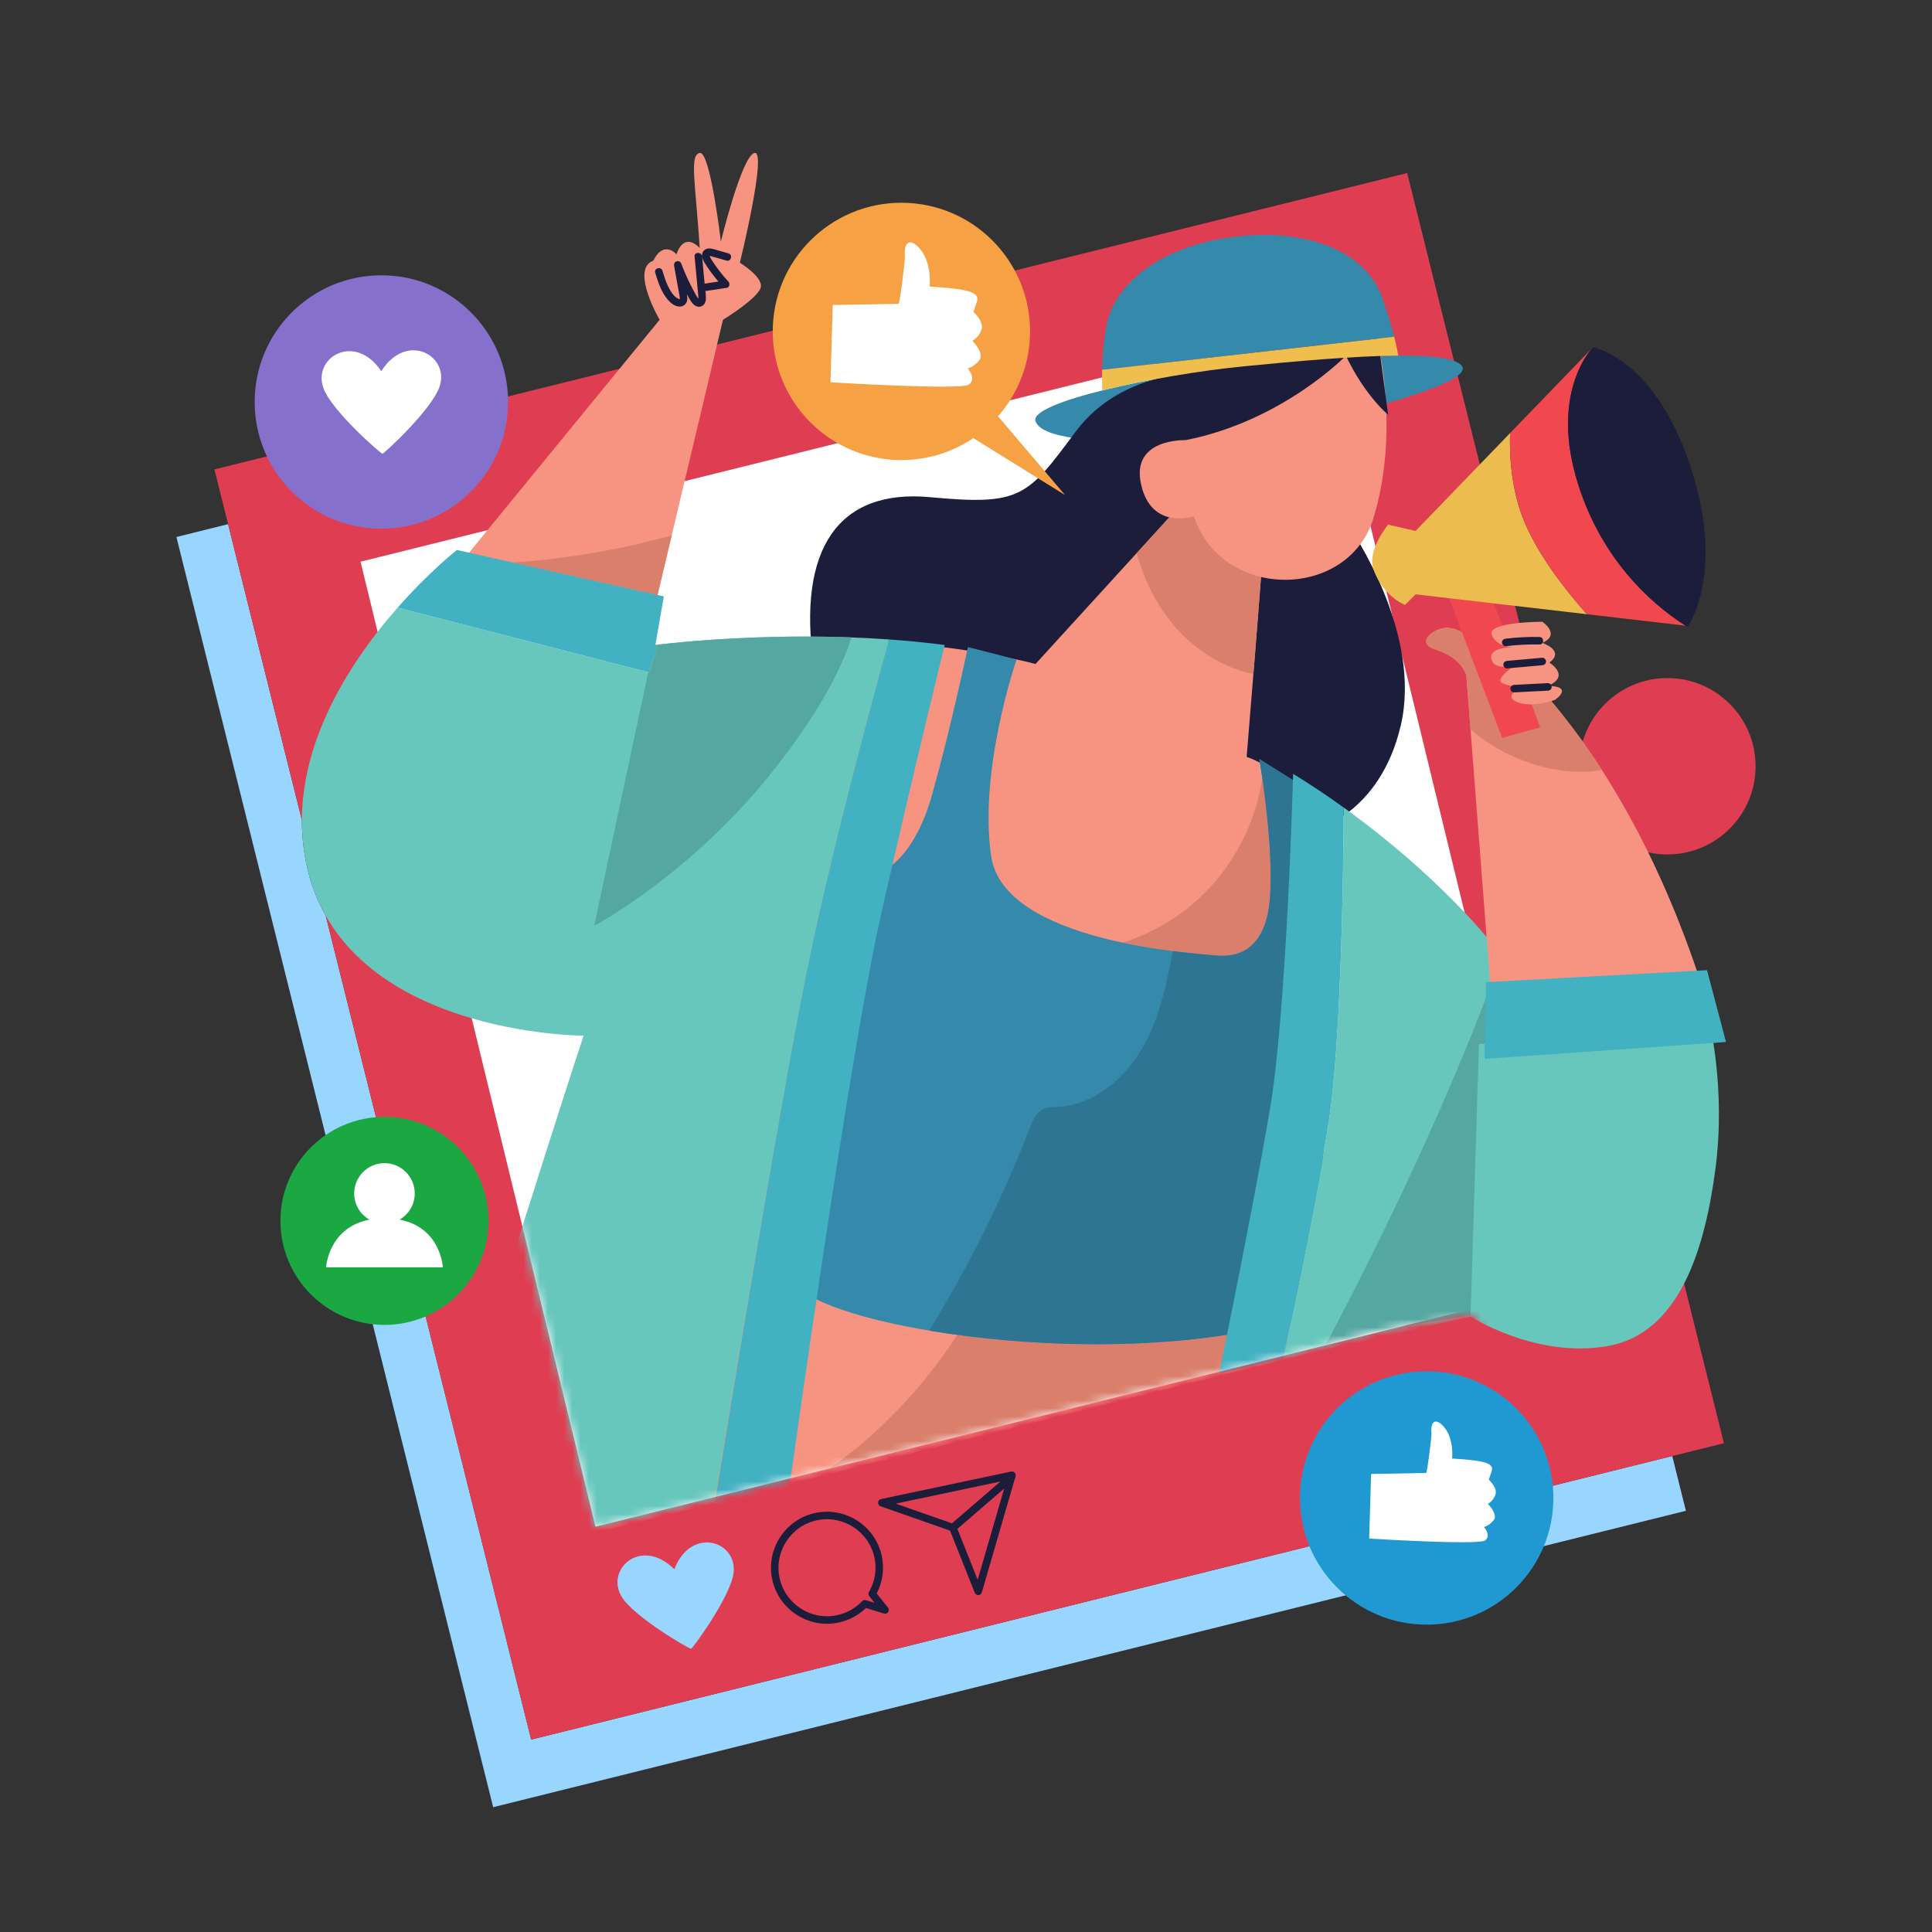
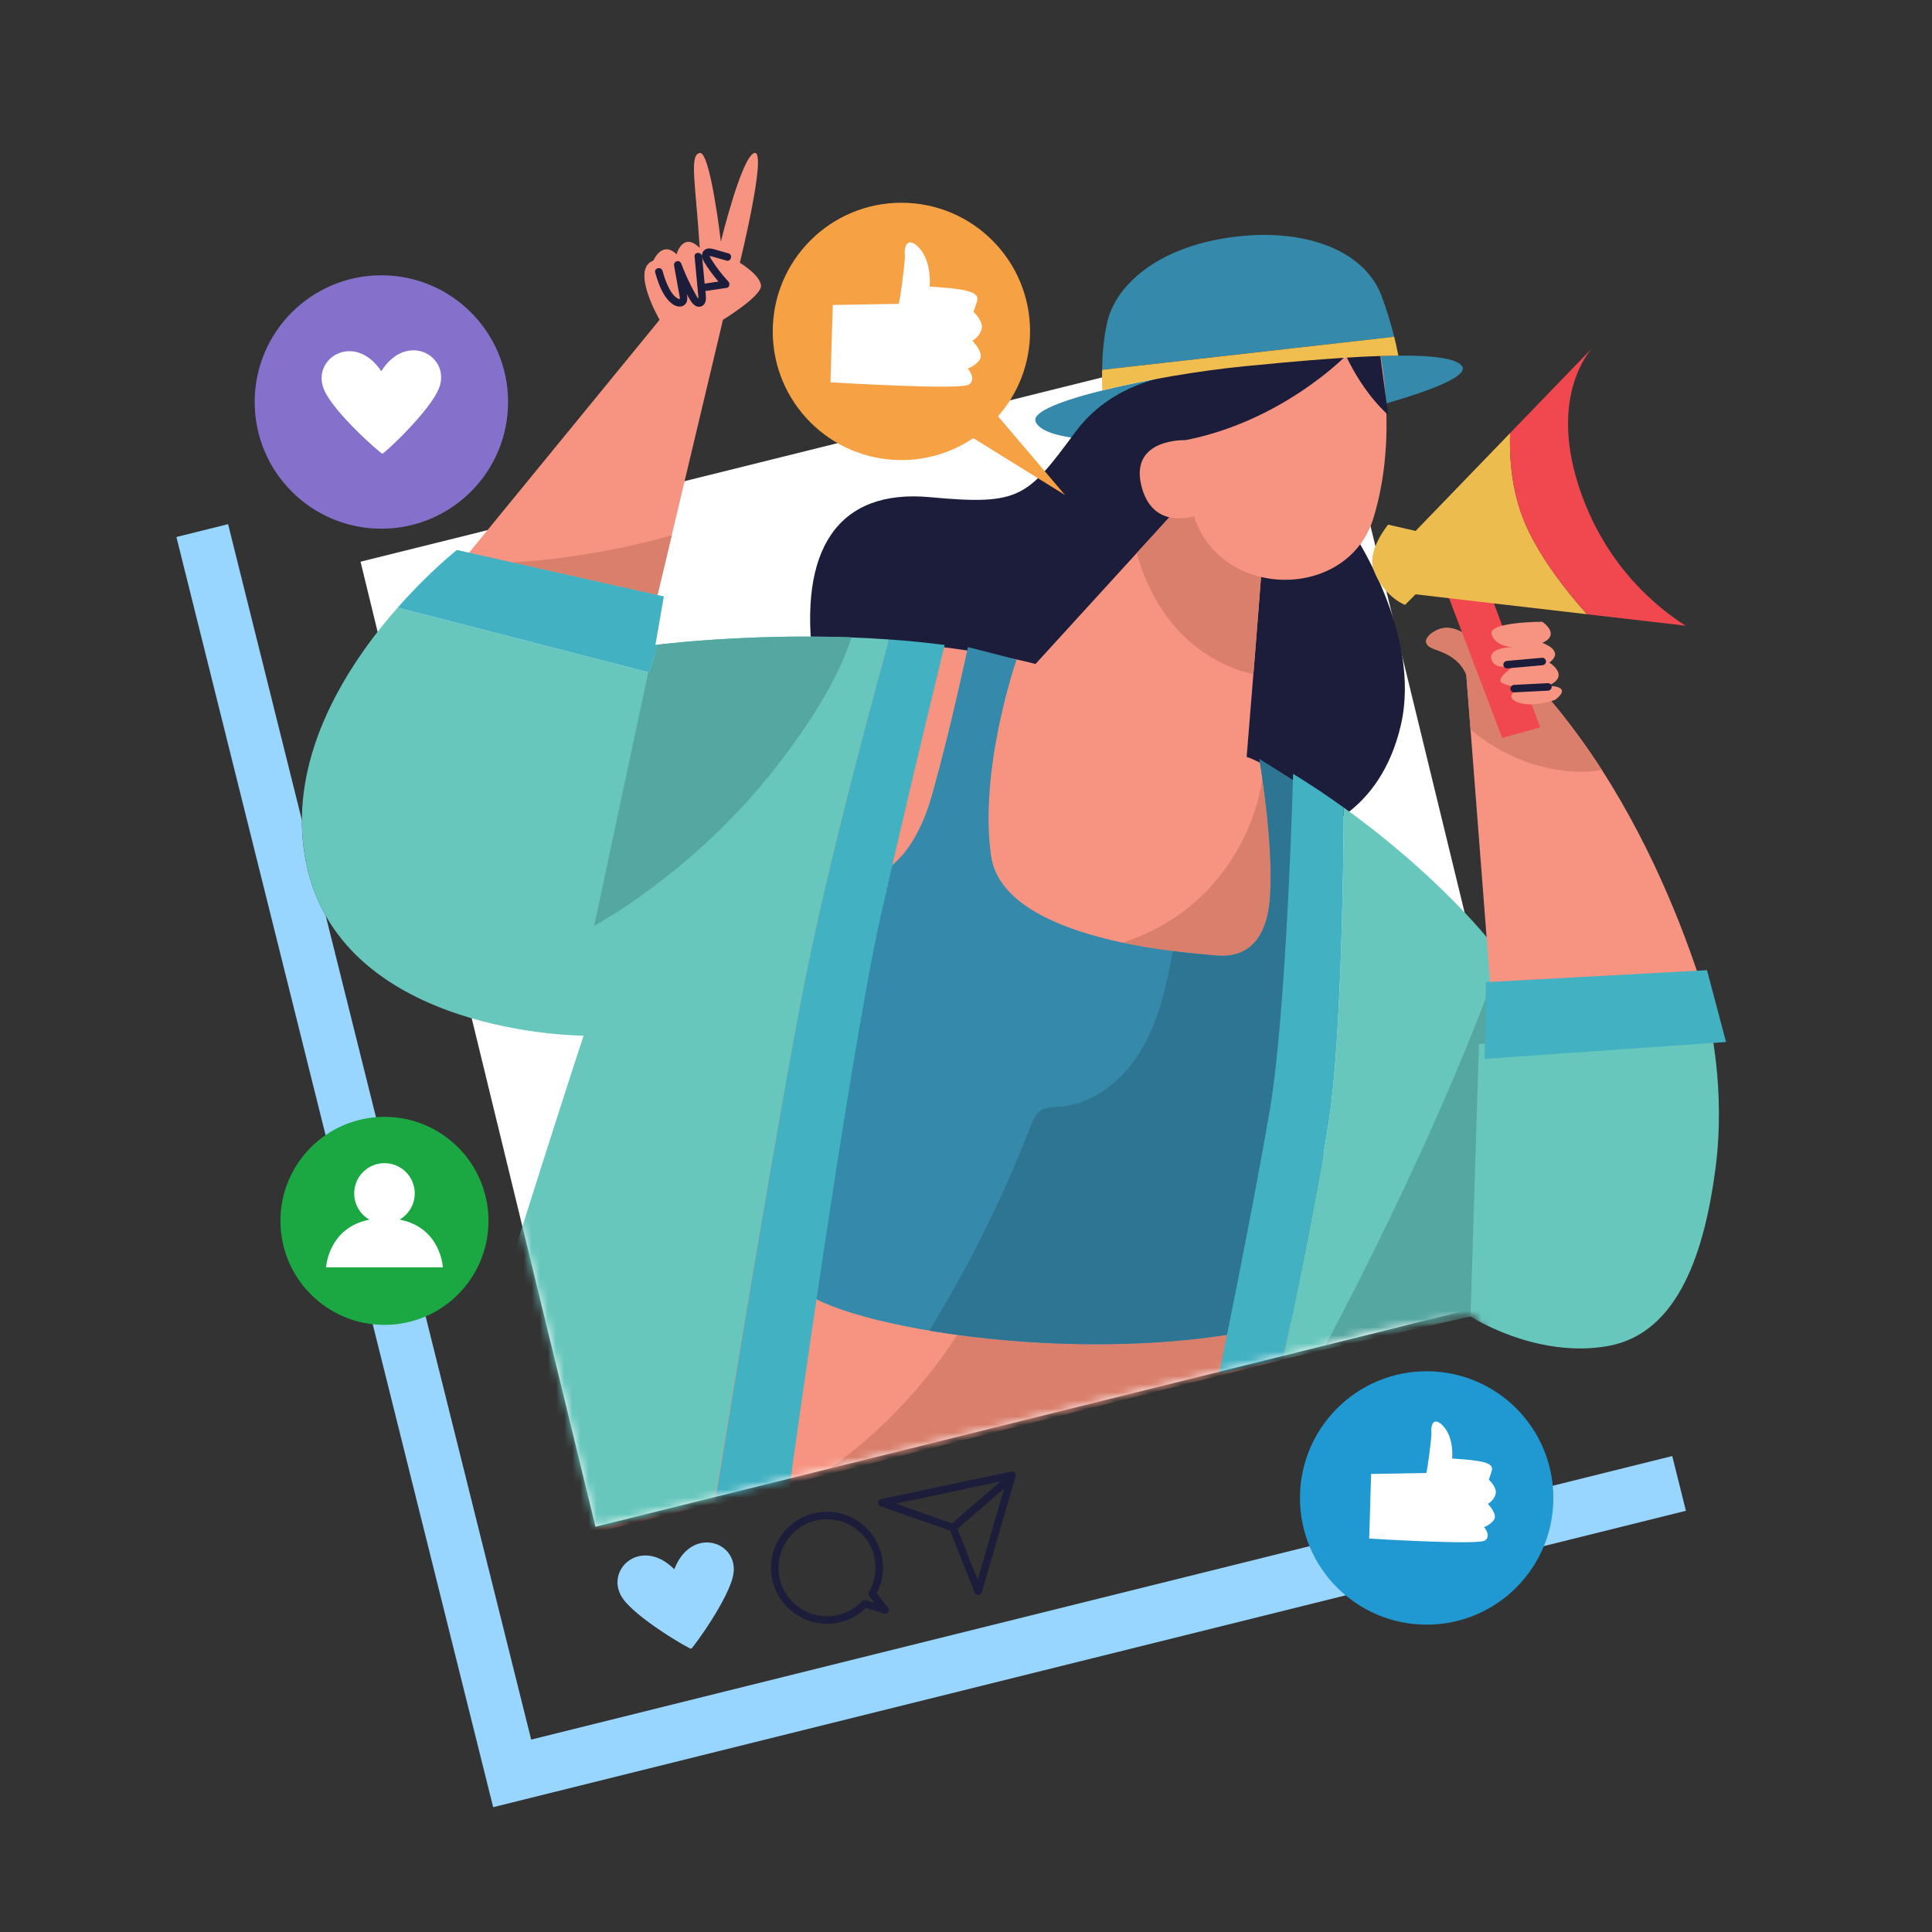
<svg xmlns="http://www.w3.org/2000/svg" width="238" height="238" viewBox="0 0 238 238" fill="none">
  <rect x="0" y="0" width="238" height="238" fill="#333333" stroke="none" />
-   <path d="M216.267 94.394C216.267 100.394 211.404 105.257 205.404 105.257C199.405 105.257 194.541 100.394 194.541 94.394C194.541 88.394 199.405 83.53 205.404 83.53C211.404 83.53 216.267 88.394 216.267 94.394Z" fill="#DF3E52" />
  <path d="M60.753 222.624L21.732 66.152L28.097 64.57L37.189 101.03C37.183 102.912 37.377 104.829 37.814 106.77C38.319 109.015 39.113 111.02 40.126 112.807L65.435 214.299L206.002 179.368L207.683 186.111L60.753 222.624Z" fill="#99D6FF" />
-   <path d="M212.365 177.786L65.435 214.299L26.415 57.827L173.345 21.315L212.365 177.786Z" fill="#DF3E52" />
  <path d="M191.685 158.667L73.358 188.071L44.415 69.194L162.742 39.789L191.685 158.667Z" fill="white" />
  <mask id="mask0_57_3339" style="mask-type:luminance" maskUnits="userSpaceOnUse" x="33" y="15" width="184" height="174">
    <path d="M185.467 168.66C183.341 167.332 183.209 163.102 181.149 162.005C175.427 163.046 175.103 162.945 172.55 163.403C167.995 164.22 163.454 165.682 158.962 166.799C148.623 169.368 138.284 171.937 127.946 174.506C111.194 178.669 94.442 182.832 77.69 186.995C76.246 187.354 74.804 187.724 73.358 188.071C71.393 180.002 69.429 171.933 67.465 163.863C64.859 153.163 61.956 142.527 59.508 131.871C59.39 131.354 59.263 130.803 58.882 130.435C58.57 130.133 58.134 130.003 57.719 129.874C41.289 124.801 28.445 107.38 35.826 90.549C43.873 72.198 61.157 57.707 73.662 42.251C74.313 41.447 74.972 40.623 75.327 39.652C75.834 38.262 75.665 36.733 75.652 35.254C75.63 32.833 75.459 29.616 78.261 28.62C79.145 28.305 80.222 28.272 80.811 27.54C81.193 27.065 81.257 26.418 81.314 25.811C81.576 23.065 82.041 20.338 82.703 17.661C82.852 17.058 83.029 16.424 83.474 15.991C84.897 14.603 92.223 15.949 94.402 16.311C99.391 17.139 101.208 19.872 99.562 24.671C96.837 32.614 93.889 41.148 91.014 49.294C90.406 51.015 87.034 57.374 88.6 58.501C90.162 59.624 96.441 56.266 98.142 55.843C102.453 54.77 106.766 53.704 111.078 52.635C117.325 51.086 127.277 50.654 130.56 44.09C131.614 41.982 132.11 39.631 133.16 37.522C137.099 29.612 147.158 27.419 155.901 26.135C160.334 25.484 166.031 24.84 169.493 28.378C171.25 30.175 170.808 32.144 171.99 33.989C173.51 36.363 175.746 36.731 178.162 37.83C181.74 39.458 183.645 43.077 183.909 46.842C183.921 47.014 191.867 40.765 192.595 40.338C196.611 37.981 200.953 38.169 204.199 41.639C207.126 44.766 209.81 48.188 211.573 52.092C216.121 62.165 216.441 74.428 210.733 83.981C210.369 84.59 209.945 85.224 209.288 85.489C208.839 85.671 208.338 85.655 207.854 85.637C204.445 85.508 201.038 85.379 197.63 85.25C198.837 85.296 203.082 94.834 203.752 96.401C205.997 101.651 208.359 106.824 210.285 112.206C214.012 122.615 217.742 135.163 215.228 146.167C213.265 154.76 212.876 166.307 203.718 170.772C198.948 173.098 193.165 172.329 188.308 170.191C187.315 169.754 186.375 169.227 185.467 168.66Z" fill="white" />
  </mask>
  <g mask="url(#mask0_57_3339)">
    <path d="M136.146 54.222C136.146 54.222 128.342 54.222 127.561 51.881C126.78 49.54 142.649 46.158 153.314 45.117C163.98 44.077 178.548 42.776 180.109 45.117C181.67 47.458 162.94 51.881 157.477 52.922C152.014 53.962 136.146 54.222 136.146 54.222Z" fill="#3589AA" />
    <path d="M149.152 45.898C149.152 45.898 138.487 45.117 132.504 53.181C126.52 61.245 125.74 62.286 114.554 61.245C103.368 60.205 98.166 67.489 100.247 82.057C152.795 99.225 161.639 102.347 161.639 102.347C161.639 102.347 169.964 100.526 172.565 89.34C175.166 78.154 166.841 65.668 165.541 63.847C164.241 62.026 149.152 45.898 149.152 45.898Z" fill="#1B1D3A" />
    <path d="M55.504 70.871L81.257 39.394C81.257 39.394 77.615 33.151 80.477 32.111C81.777 29.509 83.338 31.33 83.338 31.33C83.338 31.33 84.118 28.469 86.2 30.55C85.679 22.485 84.899 19.104 86.2 18.843C87.5 18.584 88.801 29.769 88.801 29.769C88.801 29.769 91.402 19.104 92.963 18.843C94.524 18.584 91.142 32.37 91.142 32.37C91.142 32.37 93.744 33.931 93.744 35.232C93.744 36.532 89.061 39.394 89.061 39.394L80.217 76.594L55.504 70.871Z" fill="#F79481" />
    <path d="M81 73.298L63.141 69.288C69.769 68.857 76.353 67.736 82.749 65.942L81 73.298Z" fill="#DA7F6C" />
    <path d="M87.347 31.528C87.347 31.539 87.276 31.495 87.358 31.525L87.371 31.527L87.347 31.528ZM87.626 31.954C87.609 31.926 87.467 31.673 87.414 31.536C87.481 31.549 87.559 31.555 87.624 31.573C88.248 31.742 88.869 31.925 89.491 32.102C90.064 32.264 90.309 31.373 89.737 31.211C89.358 31.104 88.979 30.996 88.6 30.889C88.242 30.787 87.879 30.652 87.508 30.611C87.17 30.573 86.829 30.68 86.63 30.971C86.438 31.25 86.449 31.602 86.564 31.91C86.681 32.223 86.877 32.501 87.061 32.778C87.254 33.07 87.455 33.356 87.663 33.636C87.931 33.996 88.213 34.344 88.502 34.685C87.953 34.768 87.403 34.85 86.853 34.933L86.803 34.956C86.698 33.835 86.594 32.716 86.488 31.596C86.433 31.009 85.509 31.004 85.564 31.596C85.653 32.537 85.741 33.478 85.829 34.419C85.875 34.908 85.921 35.397 85.967 35.886C85.988 36.112 86.013 36.338 86.03 36.564C86.036 36.636 86.044 36.709 86.039 36.782C85.995 36.73 85.935 36.675 85.916 36.648C85.802 36.482 85.71 36.295 85.613 36.12C85.399 35.735 85.195 35.345 84.999 34.95C84.602 34.149 84.248 33.328 83.933 32.492C83.723 31.935 82.936 32.149 83.042 32.738C83.198 33.609 83.354 34.481 83.51 35.353C83.584 35.764 83.677 36.176 83.732 36.59C83.742 36.666 83.756 36.823 83.737 36.852C83.749 36.833 83.781 36.877 83.682 36.845C83.627 36.827 83.579 36.812 83.528 36.787C82.975 36.517 82.583 35.837 82.32 35.311C82.009 34.688 81.807 34.016 81.607 33.352C81.436 32.785 80.543 33.026 80.716 33.598C80.972 34.447 81.242 35.31 81.686 36.083C82.079 36.769 82.721 37.631 83.559 37.755C84.008 37.822 84.443 37.606 84.601 37.169C84.71 36.87 84.67 36.538 84.609 36.216C84.767 36.523 84.93 36.829 85.118 37.114C85.373 37.501 85.786 37.887 86.289 37.769C86.779 37.654 86.971 37.175 86.963 36.715C86.959 36.418 86.929 36.119 86.896 35.82C86.961 35.832 87.029 35.834 87.099 35.824C87.907 35.702 88.716 35.581 89.525 35.46C89.89 35.404 89.94 34.916 89.729 34.687C88.946 33.841 88.242 32.929 87.626 31.954Z" fill="#1B1D3A" />
    <path d="M146.551 60.986L127.561 81.796C127.561 81.796 109.091 76.594 80.736 79.455C71.025 189.753 71.025 189.406 71.025 189.406L160.598 166.861L162.159 97.925C162.159 97.925 155.395 93.763 153.574 93.243C155.395 71.131 155.655 66.709 155.655 66.709L146.551 60.986Z" fill="#F79481" />
    <path d="M102.236 180.895C108.25 176.635 113.783 170.858 117.92 164.441C123.165 165.156 129.05 165.596 135.077 165.596C141.86 165.596 148.822 165.039 155.252 163.689L154.508 167.906C147.99 169.525 141.471 171.145 134.954 172.765C132.617 173.345 130.282 173.925 127.946 174.506C119.376 176.635 110.806 178.765 102.236 180.895Z" fill="#DA7F6C" />
    <path d="M154.405 83.052C155.393 70.78 155.621 67.261 155.651 66.771C155.621 67.261 155.393 70.785 154.405 83.052ZM155.653 66.74C155.653 66.74 155.653 66.74 155.653 66.74V66.74Z" fill="#191A30" />
    <path d="M154.405 83.052C150.82 82.266 147.462 80.241 144.993 77.49C142.609 74.833 140.993 71.588 140.022 68.141L142.616 65.298L145.459 62.183L148.407 62.152L155.655 66.709C155.655 66.709 155.655 66.709 155.655 66.709C155.655 66.71 155.655 66.71 155.655 66.71V66.71C155.655 66.71 155.655 66.71 155.655 66.71C155.655 66.71 155.655 66.71 155.655 66.711C155.655 66.711 155.655 66.711 155.655 66.711C155.655 66.712 155.655 66.712 155.655 66.712C155.655 66.713 155.655 66.713 155.655 66.713C155.655 66.714 155.655 66.714 155.655 66.714C155.655 66.714 155.655 66.714 155.655 66.714C155.655 66.714 155.655 66.714 155.655 66.715C155.655 66.715 155.655 66.715 155.655 66.715C155.655 66.716 155.655 66.716 155.655 66.716V66.717V66.717C155.655 66.717 155.655 66.717 155.655 66.718C155.655 66.718 155.655 66.718 155.655 66.718C155.655 66.719 155.655 66.719 155.655 66.72C155.655 66.721 155.655 66.721 155.655 66.722C155.655 66.723 155.655 66.723 155.655 66.723C155.655 66.723 155.655 66.724 155.655 66.724C155.655 66.724 155.655 66.724 155.655 66.725C155.655 66.725 155.655 66.725 155.655 66.725V66.726C155.655 66.726 155.655 66.727 155.655 66.727C155.655 66.728 155.655 66.728 155.655 66.728C155.655 66.728 155.655 66.728 155.655 66.728C155.655 66.729 155.655 66.729 155.655 66.729C155.655 66.73 155.655 66.73 155.655 66.73C155.655 66.73 155.655 66.73 155.655 66.73C155.655 66.731 155.655 66.731 155.655 66.731C155.654 66.732 155.654 66.732 155.654 66.732C155.654 66.732 155.654 66.732 155.654 66.733C155.654 66.733 155.654 66.734 155.654 66.734C155.654 66.735 155.654 66.735 155.654 66.735C155.654 66.736 155.654 66.736 155.654 66.737C155.654 66.737 155.654 66.737 155.654 66.738C155.654 66.739 155.654 66.739 155.654 66.74C155.654 66.74 155.654 66.74 155.654 66.74C155.654 66.74 155.654 66.74 155.654 66.741C155.654 66.741 155.654 66.742 155.654 66.742C155.654 66.742 155.654 66.743 155.654 66.744C155.654 66.745 155.654 66.746 155.654 66.747C155.654 66.747 155.653 66.747 155.653 66.748V66.748C155.653 66.749 155.653 66.749 155.653 66.749C155.653 66.749 155.653 66.75 155.653 66.75C155.653 66.751 155.653 66.751 155.653 66.751C155.653 66.752 155.653 66.752 155.653 66.752C155.653 66.753 155.653 66.753 155.653 66.753C155.653 66.754 155.653 66.755 155.653 66.756C155.653 66.758 155.653 66.76 155.653 66.761C155.653 66.761 155.653 66.761 155.653 66.761C155.653 66.762 155.652 66.763 155.652 66.764C155.652 66.766 155.652 66.769 155.652 66.77C155.652 66.771 155.652 66.771 155.652 66.771C155.621 67.261 155.393 70.78 154.405 83.052Z" fill="#DA7F6C" />
    <path d="M150.558 117.746C150.558 117.746 150.558 117.746 150.558 117.746C150.263 117.746 149.98 117.728 149.716 117.7C149.702 117.699 149.687 117.697 149.673 117.695C149.08 117.629 147.114 117.496 144.487 117.161C142.665 116.928 140.523 116.599 138.3 116.126C141.729 115.027 144.927 113.205 147.588 110.777C151.829 106.909 154.666 101.54 155.505 95.865C155.918 98.718 156.53 103.671 156.53 107.992C156.53 108.924 156.501 109.826 156.436 110.671C156.434 110.697 156.432 110.722 156.43 110.747C155.952 116.638 152.887 117.742 150.568 117.746C150.565 117.746 150.562 117.746 150.558 117.746Z" fill="#DA7F6C" />
    <path d="M125.22 81.276C125.22 81.276 120.538 94.803 122.098 105.469C123.659 116.134 147.332 117.435 149.673 117.695C152.014 117.955 155.916 117.435 156.436 110.671C156.957 103.908 155.136 93.503 155.136 93.503L162.16 97.925C162.16 97.925 165.021 144.229 161.119 162.178C138.487 169.202 105.19 164 98.946 159.057C108.311 107.55 108.311 107.55 108.311 107.55C108.311 107.55 112.473 106.249 114.815 97.925C117.156 89.601 119.237 79.715 119.237 79.715C119.237 79.715 124.439 81.016 125.22 81.276Z" fill="#3589AA" />
-     <path d="M150.568 117.746C152.887 117.742 155.952 116.638 156.43 110.747C155.952 116.638 152.887 117.743 150.568 117.746ZM149.673 117.695C149.079 117.63 147.115 117.497 144.487 117.161C144.487 117.161 144.487 117.161 144.487 117.161C147.114 117.496 149.079 117.629 149.673 117.695Z" fill="#BA6D5D" />
    <path d="M135.074 165.595C127.687 165.595 120.511 164.934 114.469 163.917C119.365 155.963 123.535 147.561 126.906 138.851C127.218 138.043 127.574 137.172 128.323 136.737C128.946 136.374 129.708 136.394 130.426 136.346C134.833 136.055 138.62 132.838 140.797 128.995C142.842 125.382 143.713 121.25 144.487 117.161C147.114 117.497 149.079 117.63 149.673 117.695C149.687 117.697 149.702 117.699 149.716 117.7C149.98 117.728 150.263 117.746 150.558 117.746C150.558 117.746 150.558 117.746 150.558 117.746C150.562 117.746 150.565 117.746 150.568 117.746C152.886 117.743 155.952 116.638 156.43 110.747C156.432 110.722 156.434 110.697 156.436 110.671C156.501 109.826 156.53 108.924 156.53 107.992C156.53 101.469 155.136 93.503 155.136 93.503L162.159 97.925V97.925C162.159 97.926 162.159 97.926 162.159 97.926C162.159 97.926 162.159 97.926 162.159 97.926C162.159 97.926 162.159 97.926 162.159 97.927C162.159 97.927 162.159 97.927 162.159 97.927C162.159 97.927 162.159 97.927 162.159 97.927C162.159 97.928 162.159 97.928 162.159 97.928C162.159 97.928 162.159 97.928 162.159 97.928V97.929C162.159 97.929 162.159 97.929 162.159 97.93C162.159 97.93 162.159 97.93 162.159 97.931C162.159 97.931 162.159 97.931 162.159 97.932C162.16 97.934 162.16 97.936 162.16 97.94C162.16 97.94 162.16 97.94 162.16 97.94C162.16 97.941 162.16 97.942 162.16 97.943V97.943C162.206 98.692 163.645 122.463 163.007 142.338C161.867 148.926 160.26 156.881 159.028 162.783C151.605 164.793 143.211 165.595 135.074 165.595Z" fill="#2D7593" />
    <path d="M187.132 161.138L183.49 115.874C183.49 115.874 177.174 107.841 165.534 99.483C165.499 105.926 165.263 127.842 163.72 137.986C162.378 146.807 159.48 160.717 158.05 167.42L181.149 162.178L187.132 161.138Z" fill="#67C7BD" />
    <path d="M165.534 99.483C163.6 98.094 161.523 96.696 159.298 95.324C159.298 95.324 158.517 124.459 156.436 136.685C154.355 148.911 150.193 169.202 150.193 169.202L158.05 167.42C159.481 160.717 162.378 146.807 163.72 137.986C165.264 127.842 165.499 105.926 165.534 99.483Z" fill="#42B1C1" />
    <path d="M163.315 165.646C165.434 161.695 176.13 141.44 183.598 121.485L183.668 122.383L181.159 162.011C181.156 162.009 181.152 162.007 181.149 162.005C175.629 163.009 175.133 162.95 172.813 163.356C172.728 163.371 172.64 163.386 172.55 163.403C169.462 163.957 166.38 164.807 163.315 165.646Z" fill="#55A7A2" />
    <path d="M109.524 78.772C95.536 77.774 83.129 79.163 81.048 79.416L79.956 82.837L48.989 74.853C42.656 82.044 34.92 93.909 37.814 106.77C42.496 127.581 71.892 127.581 71.892 127.581C71.892 127.581 66.806 142.846 51.458 192.272C58.301 191.746 76.74 187.669 88.021 185.071C89.63 175.045 96.068 136.248 99.206 120.557C102.212 105.525 107.7 85.355 109.524 78.772Z" fill="#67C7BD" />
    <path d="M109.524 78.772C107.7 85.355 102.212 105.525 99.206 120.557C96.068 136.248 89.63 175.392 88.02 185.418C93.464 184.163 97.242 183.254 97.242 183.254C97.242 183.254 104.669 129.661 108.571 112.493C112.473 95.324 116.375 79.455 116.375 79.455C114.074 79.155 111.779 78.933 109.524 78.772Z" fill="#42B1C1" />
    <path d="M81.048 79.416C80.846 79.441 80.736 79.455 80.736 79.455L81.777 73.472L56.284 67.749C56.284 67.749 52.904 70.409 48.989 74.853L79.956 82.837L81.048 79.416Z" fill="#42B1C1" />
    <path d="M81.048 79.416C81.198 79.398 81.404 79.373 81.66 79.345C81.404 79.373 81.198 79.398 81.048 79.416Z" fill="#223862" />
    <path d="M73.193 114.053L79.858 82.812L79.956 82.837L81.048 79.416C81.198 79.398 81.404 79.374 81.66 79.345C84.024 79.077 90.726 78.417 99.147 78.417C100.986 78.417 102.907 78.448 104.882 78.522C103.976 81.499 101.632 86.764 95.564 94.543C85.419 107.55 73.193 114.053 73.193 114.053Z" fill="#55A7A2" />
    <path d="M169.964 43.296C169.964 43.296 172.305 53.702 169.183 63.847C166.061 73.992 150.453 73.992 147.071 63.587C147.071 63.587 141.869 65.408 140.568 59.685C139.267 53.962 146.031 54.222 146.031 54.222C144.73 45.637 144.47 43.817 144.47 43.817L169.703 41.215L169.964 43.296Z" fill="#F79481" />
    <path d="M165.801 43.817C165.801 43.817 157.997 51.881 146.031 54.222C141.088 43.556 142.128 41.735 142.128 41.735L169.183 38.354L169.963 43.297L171.004 51.1C171.004 51.1 168.142 48.759 165.801 43.817Z" fill="#1B1D3A" />
    <path d="M170.223 36.533C168.142 30.81 160.598 27.948 151.493 29.249C142.389 30.55 137.447 35.232 136.406 39.654C135.955 41.569 135.798 43.726 135.763 45.558L171.749 41.484C171.402 40.1 170.915 38.435 170.223 36.533Z" fill="#3589AA" />
    <path d="M153.314 45.117C159.408 44.523 166.771 43.845 172.259 43.808C172.139 43.165 171.975 42.386 171.749 41.484L135.763 45.558C135.745 46.526 135.762 47.399 135.788 48.101C141.042 46.796 147.858 45.65 153.314 45.117Z" fill="#F0BE4F" />
    <path d="M180.629 83.097L184.271 130.182L211.585 128.361C211.585 128.361 205.342 100.006 186.872 81.796C181.93 78.935 180.109 77.894 180.109 77.894C180.109 77.894 178.548 76.854 176.987 77.635C175.427 78.415 175.166 79.455 176.727 79.976C178.287 80.496 179.849 81.276 180.629 83.097Z" fill="#F79481" />
    <path d="M187.016 81.938L187.013 81.936C187.014 81.937 187.015 81.937 187.016 81.938ZM186.969 81.892C186.967 81.891 186.967 81.89 186.964 81.887C186.966 81.889 186.968 81.891 186.969 81.892ZM186.921 81.845C186.92 81.843 186.918 81.841 186.917 81.84C186.918 81.841 186.919 81.843 186.921 81.845Z" fill="#C1CECA" />
    <path d="M194.762 95.081C194.325 95.081 193.888 95.062 193.457 95.028C188.946 94.671 184.604 92.79 181.153 89.87L180.629 83.097C179.848 81.276 178.287 80.496 176.727 79.976C176.01 79.737 175.678 79.388 175.678 79.006C175.679 78.555 176.142 78.056 176.987 77.635C177.412 77.421 177.838 77.344 178.232 77.344C179.283 77.344 180.108 77.894 180.108 77.894C180.108 77.894 181.93 78.935 186.872 81.796C186.887 81.811 186.902 81.826 186.917 81.84C186.918 81.841 186.92 81.843 186.921 81.845C186.936 81.859 186.95 81.873 186.964 81.887C186.967 81.89 186.967 81.891 186.969 81.892C186.984 81.907 186.999 81.922 187.013 81.936L187.016 81.938C191.003 85.894 194.417 90.322 197.319 94.829C196.488 95.007 195.623 95.081 194.762 95.081Z" fill="#DA7F6C" />
    <path d="M210.544 125.76C210.544 125.76 212.625 134.084 211.325 143.969C210.024 153.854 206.903 164.259 198.058 165.821C189.213 167.382 181.149 162.178 181.149 162.178L182.19 128.621L210.544 125.76Z" fill="#67C7BD" />
    <path d="M178.027 72.431L185.051 90.901L189.734 89.601L183.23 72.171L178.027 72.431Z" fill="#F0484E" />
    <path d="M186.028 53.349L174.386 65.408L171.004 64.627C171.004 64.627 168.403 67.749 169.183 70.09C169.963 72.431 171.784 73.992 173.085 74.513C174.386 73.212 174.386 73.212 174.386 73.212L195.493 75.666C192.822 72.672 189.966 68.96 188.173 65.148C186.318 61.208 185.911 56.908 186.028 53.349Z" fill="#EDBC4F" />
    <path d="M194.416 59.685C190.896 48.619 195.883 43.147 196.219 42.795L186.029 53.349C185.911 56.908 186.318 61.208 188.173 65.148C189.966 68.96 192.822 72.672 195.493 75.666L207.643 77.079C203.036 74.144 197.28 68.684 194.416 59.685Z" fill="#F0484E" />
-     <path d="M208.203 57.344C203.781 44.077 196.237 42.776 196.237 42.776L196.219 42.795C195.883 43.147 190.895 48.619 194.416 59.685C197.28 68.684 203.036 74.144 207.643 77.079L207.943 77.114C207.943 77.114 212.625 70.611 208.203 57.344Z" fill="#1B1D3A" />
    <path d="M183.057 120.99L210.284 119.516L212.625 128.361L182.884 130.442L183.057 120.99Z" fill="#42B1C1" />
    <path d="M189.994 76.594C189.994 76.594 183.23 76.594 183.75 78.154C184.271 79.716 186.352 79.716 186.352 79.716C186.352 79.716 183.23 79.716 183.75 81.276C184.271 82.837 186.872 81.796 186.872 81.796C186.872 81.796 184.011 83.618 185.051 84.138C186.092 84.658 187.392 84.658 187.392 84.658C187.392 84.658 185.051 85.699 186.872 86.479C188.693 87.259 191.554 86.219 191.554 86.219C191.554 86.219 193.982 84.571 190.688 84.485C193.549 83.27 190.861 81.623 190.861 81.623C192.855 80.149 189.994 79.195 189.994 79.195C192.335 78.154 189.994 76.594 189.994 76.594Z" fill="#F79481" />
-     <path d="M185.489 79.602C186.869 79.434 188.258 79.364 189.647 79.392C190.242 79.405 190.242 78.481 189.647 78.469C188.258 78.441 186.869 78.51 185.489 78.678C185.241 78.709 185.027 78.869 185.027 79.14C185.027 79.367 185.239 79.633 185.489 79.602Z" fill="#1B1D3A" />
    <path d="M185.658 82.338C187.102 82.209 188.546 82.081 189.99 81.952C190.238 81.93 190.452 81.756 190.452 81.491C190.452 81.258 190.24 81.006 189.99 81.028C188.546 81.157 187.102 81.285 185.658 81.414C185.409 81.436 185.196 81.611 185.196 81.876C185.196 82.109 185.407 82.36 185.658 82.338Z" fill="#1B1D3A" />
    <path d="M186.525 85.294C187.912 85.223 189.299 85.152 190.685 85.081C190.935 85.069 191.147 84.878 191.147 84.619C191.147 84.379 190.936 84.144 190.685 84.157C189.299 84.228 187.912 84.299 186.525 84.37C186.276 84.383 186.063 84.573 186.063 84.832C186.063 85.072 186.275 85.307 186.525 85.294Z" fill="#1B1D3A" />
  </g>
  <path d="M83.066 193.314C78.991 189.244 74.495 193.335 76.604 196.734C78.168 199.253 85.049 203.215 85.136 203.105C85.26 203.17 89.949 196.763 90.36 193.826C90.914 189.864 85.145 187.943 83.066 193.314Z" fill="#99D6FF" />
  <path d="M100.642 187.28C97.418 187.962 95.35 191.139 96.031 194.364C96.712 197.588 99.89 199.657 103.114 198.975C104.301 198.724 105.371 198.126 106.206 197.246C106.328 197.119 106.51 197.072 106.677 197.123L107.736 197.449L107.085 196.632C106.967 196.484 106.952 196.277 107.047 196.113C107.788 194.83 108.029 193.331 107.725 191.891C107.043 188.667 103.866 186.599 100.642 187.28ZM109.123 198.782C109.047 198.798 108.968 198.795 108.891 198.771L106.673 198.088C105.74 198.992 104.582 199.609 103.305 199.879C99.583 200.666 95.914 198.277 95.127 194.555C94.34 190.833 96.728 187.164 100.45 186.376C104.173 185.59 107.842 187.978 108.629 191.7C108.959 193.26 108.735 194.88 107.999 196.297L109.388 198.042C109.514 198.201 109.522 198.423 109.408 198.591C109.34 198.691 109.236 198.758 109.123 198.782Z" fill="#1B1D3A" />
  <path d="M110.34 185.23L117.286 187.663L123.279 182.495L110.34 185.23ZM117.481 188.639C117.399 188.656 117.314 188.652 117.233 188.624L108.475 185.556C108.279 185.487 108.153 185.297 108.166 185.09C108.18 184.883 108.329 184.711 108.531 184.668L124.566 181.278C124.725 181.245 124.89 181.297 125 181.416C125.111 181.535 125.151 181.704 125.105 181.86L125.033 182.104C125.009 182.189 124.96 182.266 124.892 182.324L117.687 188.537C117.627 188.589 117.555 188.624 117.481 188.639Z" fill="#1B1D3A" />
-   <path d="M117.936 188.322L120.438 194.614L123.713 183.341L117.936 188.322ZM120.602 196.488L120.529 196.498C120.332 196.507 120.151 196.39 120.077 196.207L116.956 188.358C116.883 188.175 116.934 187.966 117.083 187.838L124.288 181.624C124.444 181.491 124.668 181.474 124.84 181.585C125.012 181.696 125.091 181.907 125.034 182.103L120.95 196.165C120.902 196.33 120.767 196.453 120.602 196.488Z" fill="#1B1D3A" />
+   <path d="M117.936 188.322L120.438 194.614L123.713 183.341L117.936 188.322ZM120.602 196.488C120.332 196.507 120.151 196.39 120.077 196.207L116.956 188.358C116.883 188.175 116.934 187.966 117.083 187.838L124.288 181.624C124.444 181.491 124.668 181.474 124.84 181.585C125.012 181.696 125.091 181.907 125.034 182.103L120.95 196.165C120.902 196.33 120.767 196.453 120.602 196.488Z" fill="#1B1D3A" />
  <path d="M131.203 60.986L122.946 51.283C125.4 48.492 126.892 44.834 126.892 40.825C126.892 32.072 119.796 24.976 111.042 24.976C102.289 24.976 95.193 32.072 95.193 40.825C95.193 49.578 102.289 56.674 111.042 56.674C114.323 56.674 117.371 55.677 119.9 53.97L131.203 60.986Z" fill="#F6A144" />
  <path d="M102.588 37.572C102.588 37.572 110.643 37.43 110.687 37.43C110.853 37.426 111.513 32.011 111.474 31.597C111.306 29.805 112.113 29.233 113.328 30.657C114.361 31.868 114.641 33.773 114.523 35.298C118.786 35.582 120.776 35.867 120.35 37.145C119.923 38.424 119.923 38.424 119.923 38.424C119.923 38.424 121.202 39.561 120.918 40.556C120.634 41.55 119.781 41.977 119.781 41.977C119.781 41.977 121.344 43.54 120.634 44.392C119.923 45.245 119.212 45.387 119.212 45.387C119.212 45.387 120.35 46.666 119.355 47.376C118.36 48.087 102.303 47.092 102.303 47.092L102.588 37.572Z" fill="white" />
  <path d="M62.589 49.52C62.589 58.141 55.601 65.129 46.981 65.129C38.361 65.129 31.373 58.141 31.373 49.52C31.373 40.9 38.361 33.912 46.981 33.912C55.601 33.912 62.589 40.9 62.589 49.52Z" fill="#8571CB" />
  <path d="M46.97 45.724C43.71 40.868 38.426 44.061 39.86 47.861C40.923 50.678 47.001 55.978 47.109 55.885C47.22 55.975 53.15 50.511 54.136 47.666C55.466 43.829 50.096 40.781 46.97 45.724Z" fill="white" />
  <path d="M191.356 184.531C191.356 193.151 184.369 200.139 175.748 200.139C167.128 200.139 160.14 193.151 160.14 184.531C160.14 175.911 167.128 168.923 175.748 168.923C184.369 168.923 191.356 175.911 191.356 184.531Z" fill="#2098D1" />
  <path d="M168.905 181.573L175.679 181.454C175.819 181.452 176.37 176.922 176.338 176.576C176.197 175.077 176.873 174.599 177.888 175.79C178.752 176.802 178.986 178.395 178.888 179.671C182.454 179.908 184.117 180.146 183.761 181.216C183.404 182.286 183.404 182.286 183.404 182.286C183.404 182.286 184.474 183.237 184.236 184.069C183.998 184.9 183.285 185.257 183.285 185.257C183.285 185.257 184.593 186.564 183.998 187.277C183.404 187.99 182.81 188.109 182.81 188.109C182.81 188.109 183.761 189.179 182.929 189.773C182.097 190.367 168.668 189.535 168.668 189.535L168.905 181.573Z" fill="white" />
  <path d="M60.176 150.398C60.176 157.475 54.439 163.212 47.362 163.212C40.284 163.212 34.547 157.475 34.547 150.398C34.547 143.32 40.284 137.583 47.362 137.583C54.439 137.583 60.176 143.32 60.176 150.398Z" fill="#1BA843" />
  <path d="M49.226 150.242C50.339 149.597 51.091 148.395 51.091 147.016C51.091 144.957 49.421 143.287 47.362 143.287C45.302 143.287 43.633 144.957 43.633 147.016C43.633 148.399 44.388 149.604 45.507 150.247C40.448 151.229 40.165 156.121 40.165 156.121H54.559C54.559 156.121 54.306 151.211 49.226 150.242Z" fill="white" />
</svg>